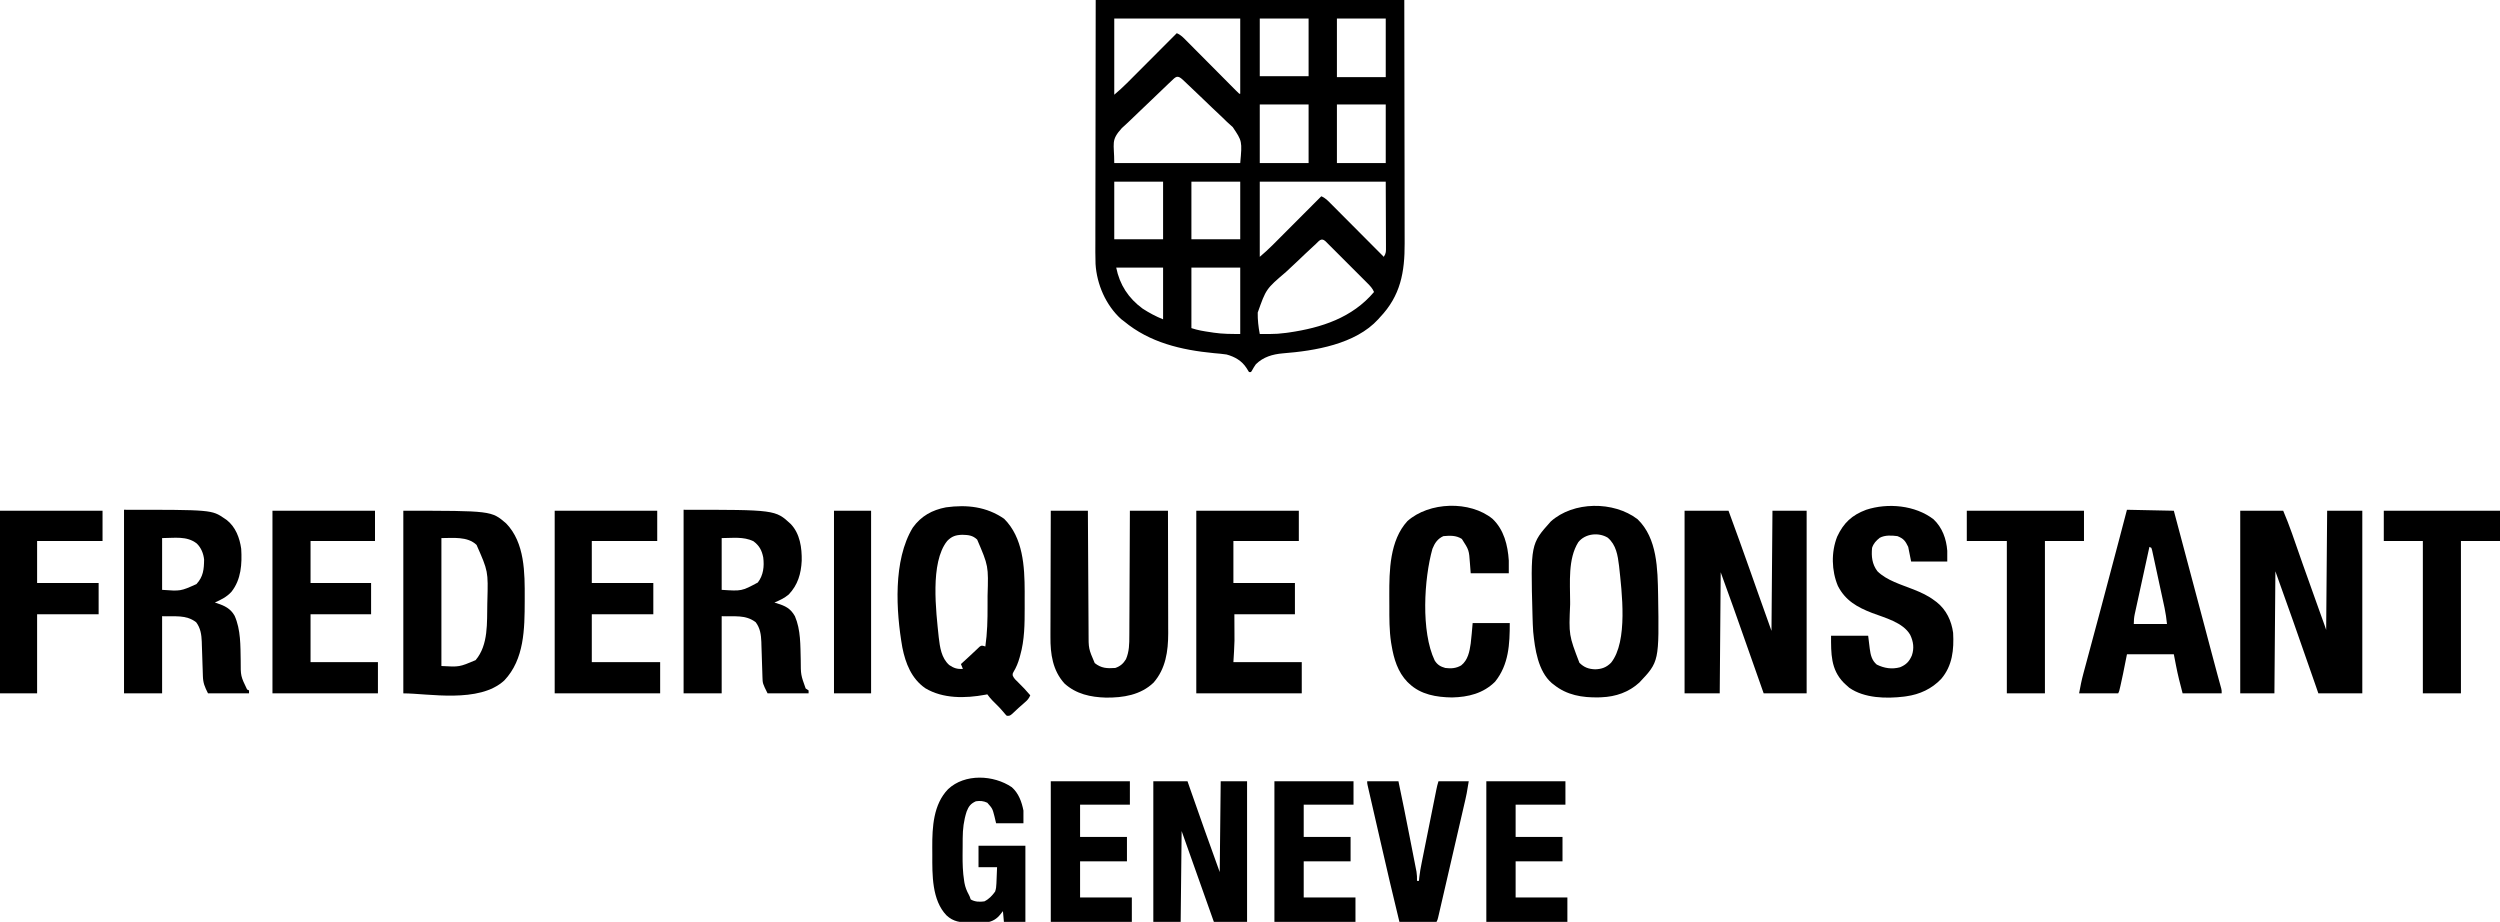
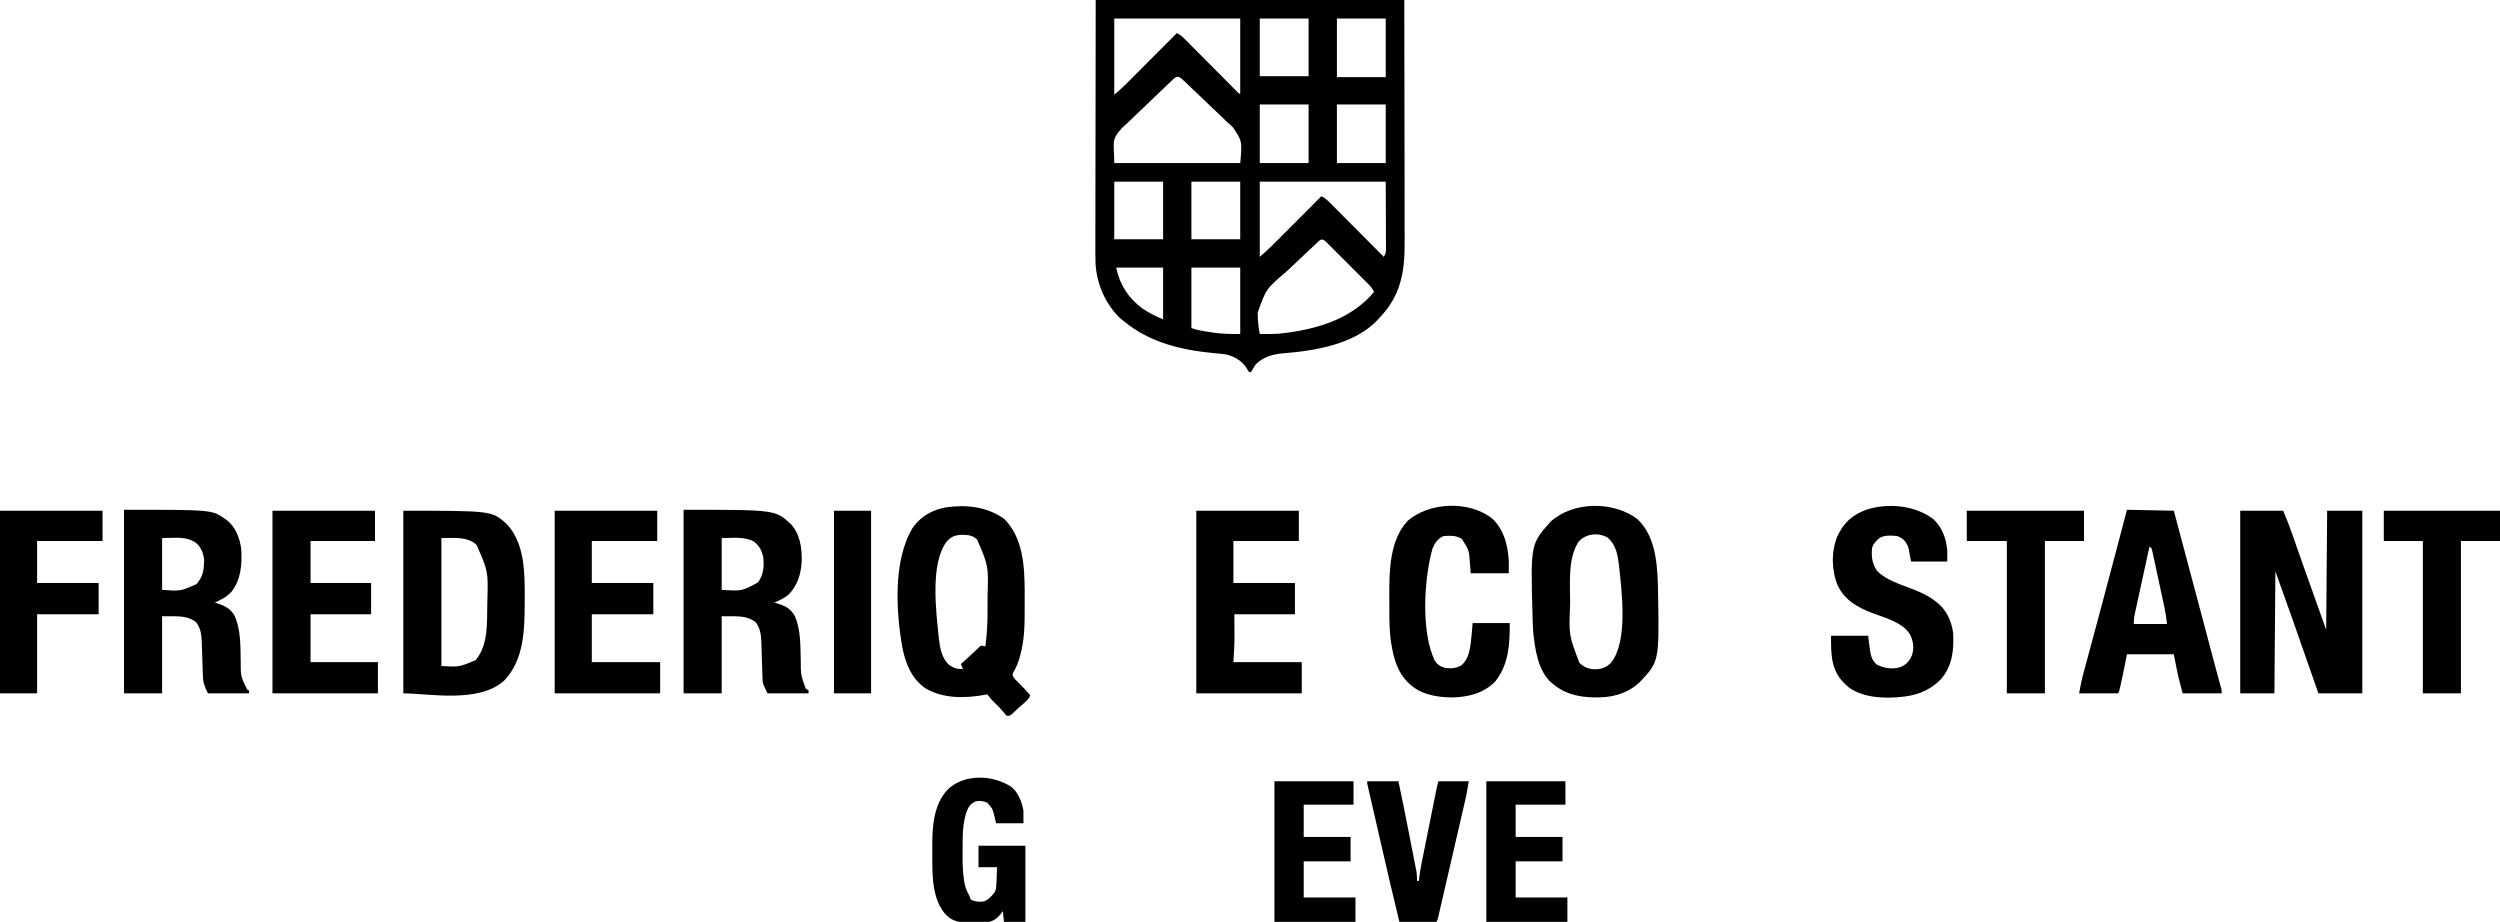
<svg xmlns="http://www.w3.org/2000/svg" version="1.1" width="2560" height="944">
  <path d="M0 0 C104.28 0 208.56 0 316 0 C316.093 66.825 316.093 66.825 316.188 135 C316.215 149.055 316.242 163.109 316.27 177.59 C316.284 194.783 316.284 194.783 316.286 202.838 C316.289 208.451 316.3 214.063 316.317 219.676 C316.336 226.16 316.344 232.644 316.34 239.128 C316.339 242.439 316.343 245.751 316.358 249.063 C316.483 278.79 312.157 302.851 291 325 C290.207 325.905 290.207 325.905 289.398 326.828 C265.956 352.555 224.194 359.279 191.565 361.837 C181.138 362.748 171.638 365.481 164 373 C162.512 375.098 161.222 377.195 160.008 379.461 C159.675 379.969 159.343 380.477 159 381 C158.34 381 157.68 381 157 381 C156.092 379.66 155.249 378.276 154.438 376.875 C149.634 369.442 142.479 365.316 134 363 C129.704 362.343 125.392 361.99 121.062 361.625 C87.652 358.407 55.26 350.822 29 329 C27.969 328.216 26.938 327.433 25.875 326.625 C10.345 312.445 1.097 291.133 -0.166 270.249 C-0.44 262.247 -0.376 254.242 -0.341 246.237 C-0.338 243.501 -0.34 240.766 -0.342 238.031 C-0.343 231.478 -0.33 224.925 -0.31 218.372 C-0.288 210.781 -0.286 203.191 -0.284 195.599 C-0.268 175.587 -0.226 155.575 -0.188 135.562 C-0.126 90.827 -0.064 46.091 0 0 Z M19 19 C19 44.74 19 70.48 19 97 C23.526 93.12 27.846 89.297 32.027 85.086 C32.584 84.53 33.141 83.973 33.715 83.399 C35.53 81.584 37.341 79.764 39.152 77.945 C40.42 76.676 41.688 75.406 42.956 74.137 C46.274 70.815 49.589 67.49 52.904 64.165 C56.294 60.764 59.687 57.367 63.08 53.969 C69.723 47.315 76.362 40.659 83 34 C87.135 35.629 89.89 38.63 92.946 41.735 C93.53 42.32 94.114 42.906 94.716 43.509 C96.642 45.442 98.561 47.381 100.48 49.32 C101.817 50.663 103.154 52.006 104.492 53.347 C108.009 56.878 111.52 60.414 115.03 63.951 C120.658 69.622 126.292 75.286 131.93 80.947 C133.903 82.93 135.872 84.917 137.841 86.903 C139.042 88.11 140.242 89.317 141.442 90.524 C142.269 91.361 142.269 91.361 143.112 92.215 C144.389 93.495 145.692 94.751 147 96 C147.33 96 147.66 96 148 96 C148 70.59 148 45.18 148 19 C105.43 19 62.86 19 19 19 Z M168 19 C168 38.47 168 57.94 168 78 C184.5 78 201 78 218 78 C218 58.53 218 39.06 218 19 C201.5 19 185 19 168 19 Z M247 19 C247 38.8 247 58.6 247 79 C263.5 79 280 79 297 79 C297 59.2 297 39.4 297 19 C280.5 19 264 19 247 19 Z M76.898 83.478 C75.961 84.354 75.961 84.354 75.005 85.248 C69.214 90.686 63.497 96.201 57.802 101.738 C53.98 105.453 50.138 109.141 46.234 112.77 C42.453 116.287 38.739 119.864 35.062 123.488 C33.66 124.85 32.237 126.189 30.791 127.504 C29.759 128.447 29.759 128.447 28.707 129.41 C28.102 129.949 27.498 130.489 26.876 131.044 C15.181 143.945 19 146.204 19 167 C61.57 167 104.14 167 148 167 C150.024 144.502 150.024 144.502 140.248 130.047 C139.653 129.519 139.059 128.992 138.446 128.449 C137.43 127.526 137.43 127.526 136.394 126.584 C135.699 125.955 135.005 125.327 134.289 124.68 C132.876 123.31 131.468 121.935 130.066 120.554 C126.403 116.978 122.668 113.488 118.912 110.01 C115.081 106.434 111.331 102.775 107.57 99.125 C102.088 93.833 96.586 88.565 91.01 83.371 C90.428 82.822 89.846 82.274 89.247 81.709 C83.447 76.349 82.078 78.579 76.898 83.478 Z M168 107 C168 126.8 168 146.6 168 167 C184.5 167 201 167 218 167 C218 147.2 218 127.4 218 107 C201.5 107 185 107 168 107 Z M247 107 C247 126.8 247 146.6 247 167 C263.5 167 280 167 297 167 C297 147.2 297 127.4 297 107 C280.5 107 264 107 247 107 Z M19 186 C19 205.47 19 224.94 19 245 C35.5 245 52 245 69 245 C69 225.53 69 206.06 69 186 C52.5 186 36 186 19 186 Z M98 186 C98 205.47 98 224.94 98 245 C114.5 245 131 245 148 245 C148 225.53 148 206.06 148 186 C131.5 186 115 186 98 186 Z M168 186 C168 211.41 168 236.82 168 263 C172.494 259.148 176.785 255.358 180.935 251.178 C181.483 250.631 182.03 250.084 182.594 249.52 C184.376 247.737 186.155 245.951 187.934 244.164 C189.179 242.917 190.424 241.67 191.67 240.423 C194.929 237.161 198.185 233.895 201.44 230.629 C204.77 227.288 208.103 223.951 211.436 220.613 C217.96 214.078 224.481 207.54 231 201 C235.136 202.631 237.9 205.632 240.962 208.735 C241.841 209.613 241.841 209.613 242.737 210.509 C244.668 212.441 246.592 214.381 248.516 216.32 C249.855 217.663 251.194 219.005 252.534 220.347 C256.057 223.878 259.573 227.414 263.088 230.951 C266.678 234.561 270.273 238.165 273.867 241.77 C280.917 248.841 287.961 255.918 295 263 C297.494 259.259 297.242 257.337 297.227 252.866 C297.227 251.766 297.227 251.766 297.228 250.643 C297.226 248.268 297.211 245.894 297.195 243.52 C297.192 242.053 297.19 240.587 297.189 239.12 C297.179 233.684 297.151 228.248 297.125 222.812 C297.084 210.664 297.043 198.516 297 186 C254.43 186 211.86 186 168 186 Z M224.99 250.244 C224.068 251.083 224.068 251.083 223.127 251.94 C217.408 257.175 211.786 262.513 206.193 267.881 C202.442 271.479 198.666 275.037 194.807 278.519 C174.448 295.9 174.448 295.9 165.902 320.09 C165.781 327.481 166.605 334.749 168 342 C170.548 342.012 173.095 342.021 175.643 342.028 C176.358 342.032 177.073 342.035 177.81 342.039 C183.584 342.051 189.215 341.669 194.938 340.875 C195.893 340.745 196.848 340.615 197.832 340.482 C231.208 335.619 262.671 325.409 285 299 C283.431 295.23 281.083 292.83 278.215 289.956 C277.73 289.468 277.245 288.98 276.746 288.476 C275.148 286.87 273.543 285.271 271.938 283.672 C270.824 282.557 269.71 281.442 268.597 280.326 C266.267 277.993 263.933 275.663 261.597 273.336 C258.597 270.348 255.606 267.35 252.618 264.35 C250.323 262.048 248.023 259.75 245.721 257.453 C244.616 256.35 243.512 255.244 242.41 254.138 C240.873 252.596 239.33 251.06 237.785 249.526 C236.907 248.65 236.03 247.774 235.125 246.871 C230.772 243.038 228.466 247.044 224.99 250.244 Z M21 274 C24.507 291.537 33.469 305.335 48 316 C54.676 320.328 61.617 324.047 69 327 C69 309.51 69 292.02 69 274 C53.16 274 37.32 274 21 274 Z M98 274 C98 294.46 98 314.92 98 336 C104.485 338.162 110.635 339.158 117.375 340.125 C118.549 340.307 119.724 340.489 120.934 340.676 C130.218 342.02 138.4 342 148 342 C148 319.56 148 297.12 148 274 C131.5 274 115 274 98 274 Z " fill="#000000" transform="translate(1122,0)" />
  <path d="M0 0 C14.52 0 29.04 0 44 0 C47.205 7.691 50.257 15.271 52.977 23.121 C53.34 24.16 53.704 25.199 54.078 26.27 C54.858 28.5 55.637 30.731 56.414 32.963 C58.497 38.942 60.592 44.916 62.688 50.891 C63.12 52.124 63.552 53.357 63.997 54.627 C69.624 70.657 75.374 86.642 81.12 102.629 C81.508 103.709 81.896 104.789 82.296 105.902 C83.022 107.921 83.748 109.94 84.475 111.959 C84.795 112.847 85.114 113.736 85.444 114.651 C85.861 115.809 85.861 115.809 86.286 116.991 C86.877 118.654 87.442 120.326 88 122 C88.33 81.74 88.66 41.48 89 0 C100.88 0 112.76 0 125 0 C125 61.71 125 123.42 125 187 C110.15 187 95.3 187 80 187 C78.97 184.02 77.94 181.039 76.879 177.969 C69.343 156.183 61.765 134.414 54.062 112.688 C53.729 111.746 53.395 110.804 53.051 109.834 C47.394 93.88 41.693 77.941 36 62 C35.67 103.25 35.34 144.5 35 187 C23.45 187 11.9 187 0 187 C0 125.29 0 63.58 0 0 Z " fill="#000000" transform="translate(2294,523)" />
-   <path d="M0 0 C14.85 0 29.7 0 45 0 C52.423 20.138 59.7 40.318 66.834 60.559 C68.781 66.08 70.73 71.6 72.679 77.12 C73.334 78.975 73.988 80.831 74.642 82.687 C79.388 96.139 84.202 109.566 89 123 C89.33 82.41 89.66 41.82 90 0 C101.55 0 113.1 0 125 0 C125 61.71 125 123.42 125 187 C110.48 187 95.96 187 81 187 C79.826 183.659 78.651 180.317 77.441 176.875 C69.604 154.582 61.762 132.291 53.879 110.014 C53.181 108.041 52.483 106.068 51.786 104.096 C51.456 103.162 51.126 102.228 50.785 101.266 C50.5 100.459 50.215 99.652 49.922 98.821 C45.677 86.856 41.339 74.933 37 63 C36.67 103.92 36.34 144.84 36 187 C24.12 187 12.24 187 0 187 C0 125.29 0 63.58 0 0 Z " fill="#000000" transform="translate(1725,523)" />
  <path d="M0 0 C19.388 19.388 20.947 48.67 21.026 74.53 C21.024 76.78 21.019 79.031 21.011 81.281 C21 84.679 21.011 88.077 21.023 91.475 C21.035 107.648 20.913 124.139 16.438 139.812 C16.225 140.596 16.013 141.38 15.794 142.188 C14.312 147.425 12.404 152.165 9.57 156.84 C8.607 158.704 8.607 158.704 8.828 160.707 C10.137 163.607 12.072 165.316 14.375 167.5 C18.747 171.734 22.827 176.099 26.75 180.75 C25.387 183.883 23.936 185.704 21.312 187.875 C16.774 191.69 12.473 195.734 8.168 199.809 C5.75 201.75 5.75 201.75 2.75 201.75 C1.277 200.352 1.277 200.352 -0.312 198.375 C-3.968 193.995 -7.933 190.028 -12.016 186.047 C-13.973 184.035 -15.596 182.007 -17.25 179.75 C-17.956 179.89 -18.662 180.03 -19.389 180.174 C-39.662 183.909 -62.59 184.383 -80.762 173.48 C-94.854 163.68 -100.993 148.104 -104.25 131.75 C-110.73 94.793 -113.906 42.414 -93.562 9.062 C-85.114 -2.812 -73.702 -9.036 -59.578 -11.742 C-38.111 -14.683 -18.03 -12.482 0 0 Z M-58.375 22.75 C-76.051 44.915 -69.701 94.863 -66.989 121.296 C-65.758 131.568 -64.35 142.483 -56.25 149.75 C-51.38 152.997 -48.125 154.023 -42.25 153.75 C-43.24 151.275 -43.24 151.275 -44.25 148.75 C-41.34 146.072 -38.427 143.398 -35.504 140.734 C-33.508 138.913 -31.542 137.073 -29.59 135.203 C-28.818 134.476 -28.046 133.749 -27.25 133 C-26.229 132.018 -26.229 132.018 -25.188 131.016 C-23.25 129.75 -23.25 129.75 -21.129 130.171 C-20.199 130.458 -20.199 130.458 -19.25 130.75 C-17.267 116.925 -16.939 103.263 -16.989 89.31 C-17 85.756 -16.989 82.202 -16.977 78.648 C-16.055 48.273 -16.055 48.273 -27.641 21.273 C-32.305 16.858 -36.623 16.558 -42.812 16.375 C-49.615 16.57 -53.613 17.847 -58.375 22.75 Z " fill="#000000" transform="translate(1028.25,531.25)" />
  <path d="M0 0 C93.943 0 93.943 0 109.715 14.586 C119.249 24.533 121.207 39.031 120.957 52.275 C120.285 65.546 116.976 77.004 107.625 86.797 C103.226 90.489 98.275 92.804 93 95 C94.212 95.364 94.212 95.364 95.449 95.734 C104.119 98.454 109.39 100.856 114 109 C120.041 123.068 119.535 138.868 119.954 153.885 C119.994 168.999 119.994 168.999 125 183 C126.485 183.99 126.485 183.99 128 185 C128 185.99 128 186.98 128 188 C114.14 188 100.28 188 86 188 C80.945 177.891 80.945 177.891 80.75 171.191 C80.72 170.239 80.69 169.287 80.659 168.307 C80.63 167.284 80.6 166.261 80.57 165.207 C80.497 163.028 80.422 160.849 80.348 158.67 C80.234 155.245 80.125 151.82 80.026 148.394 C79.928 145.081 79.813 141.769 79.695 138.457 C79.67 137.444 79.645 136.431 79.619 135.388 C79.337 127.934 78.419 121.18 73.812 115.125 C63.302 107.184 52.264 109.553 39 109 C39 135.07 39 161.14 39 188 C26.13 188 13.26 188 0 188 C0 125.96 0 63.92 0 0 Z M39 29 C39 46.49 39 63.98 39 82 C59.502 83.35 59.502 83.35 76 74.5 C81.747 67.04 82.707 57.943 81.562 48.824 C80.089 41.427 77.546 36.744 71.488 32.191 C61.178 27.255 50.192 29 39 29 Z " fill="#000000" transform="translate(700,522)" />
  <path d="M0 0 C89.821 0 89.821 0 103 9 C103.665 9.452 104.33 9.905 105.016 10.371 C114.196 17.416 118.477 28.862 120 40 C120.927 55.401 119.99 71.41 110 84 C105.267 89.244 99.36 92.108 93 95 C93.713 95.219 94.426 95.438 95.16 95.664 C103.011 98.264 109.086 101.154 113.25 108.562 C119.622 122.893 119.181 139.254 119.477 154.605 C119.416 170.299 119.416 170.299 126 184 C126.66 184.33 127.32 184.66 128 185 C128 185.99 128 186.98 128 188 C114.14 188 100.28 188 86 188 C82.523 181.046 80.968 177.48 80.75 170.169 C80.72 169.237 80.69 168.306 80.659 167.346 C80.63 166.35 80.6 165.354 80.57 164.328 C80.497 162.198 80.422 160.068 80.348 157.938 C80.234 154.596 80.125 151.254 80.026 147.912 C79.928 144.675 79.813 141.439 79.695 138.203 C79.67 137.215 79.645 136.228 79.619 135.21 C79.333 127.826 78.374 121.12 73.812 115.125 C63.302 107.184 52.264 109.553 39 109 C39 135.07 39 161.14 39 188 C26.13 188 13.26 188 0 188 C0 125.96 0 63.92 0 0 Z M39 29 C39 46.49 39 63.98 39 82 C57.933 83.392 57.933 83.392 74.133 76.129 C81.145 68.62 81.898 61.044 82 51 C81.381 44.847 78.956 38.844 74.465 34.523 C64.194 26.522 51.544 29 39 29 Z " fill="#000000" transform="translate(127,522)" />
  <path d="M0 0 C90.247 0 90.247 0 105.273 12.961 C124.534 32.812 124.404 63.726 124.312 89.5 C124.311 90.563 124.309 91.627 124.307 92.723 C124.226 120.848 123.987 152.101 103.41 173.777 C77.632 197.55 25.487 187 0 187 C0 125.29 0 63.58 0 0 Z M39 28 C39 71.23 39 114.46 39 159 C57.351 160.045 57.351 160.045 74 153 C87.342 137.33 85.547 114.318 86 95 C86.023 94.073 86.047 93.145 86.071 92.189 C86.895 61.957 86.895 61.957 75 35 C65.79 26.021 50.573 28 39 28 Z " fill="#000000" transform="translate(413,523)" />
  <path d="M0 0 C20.349 19.631 20.517 51.29 21.027 77.567 C22.114 145.801 22.114 145.801 1.812 167.25 C-8.922 177.101 -22.369 181.742 -36.875 182.312 C-37.846 182.352 -38.816 182.392 -39.816 182.434 C-56.713 182.779 -72.529 180.166 -85.875 169.312 C-86.5 168.836 -87.125 168.359 -87.77 167.867 C-101.988 155.606 -105.127 132.781 -106.875 115.312 C-107.24 110.086 -107.432 104.862 -107.562 99.625 C-107.582 98.919 -107.601 98.214 -107.621 97.486 C-109.53 25.367 -109.53 25.367 -88.875 2.312 C-65.757 -18.471 -24.522 -18.752 0 0 Z M-60.688 23.5 C-71.432 40.518 -69.085 65.045 -69.062 84.375 C-69.062 85.325 -69.061 86.275 -69.061 87.253 C-70.396 118.666 -70.396 118.666 -59.562 147 C-54.729 151.772 -50.113 153.448 -43.375 153.688 C-36.637 153.448 -32.021 151.772 -27.188 147 C-9.584 125.094 -16.159 73.988 -18.961 47.822 C-20.292 37.096 -21.858 26.224 -30.586 18.871 C-40.062 13.134 -53.775 14.731 -60.688 23.5 Z " fill="#000000" transform="translate(1676.875,531.688)" />
-   <path d="M0 0 C12.54 0 25.08 0 38 0 C38.03 6.032 38.03 6.032 38.06 12.186 C38.127 25.502 38.205 38.817 38.288 52.132 C38.338 60.202 38.384 68.271 38.422 76.341 C38.455 83.38 38.495 90.419 38.543 97.457 C38.568 101.18 38.59 104.902 38.603 108.624 C38.619 112.793 38.649 116.962 38.681 121.132 C38.683 122.347 38.685 123.563 38.688 124.815 C38.66 141.25 38.66 141.25 45 156 C51.708 161.339 57.693 161.595 66 161 C70.991 159.366 74.319 156.501 77 152 C80.372 144.123 80.442 136.276 80.432 127.83 C80.441 126.429 80.452 125.029 80.463 123.628 C80.491 119.856 80.5 116.084 80.506 112.312 C80.516 108.359 80.542 104.406 80.566 100.453 C80.61 92.98 80.638 85.508 80.661 78.035 C80.689 69.523 80.732 61.01 80.778 52.497 C80.87 34.998 80.94 17.499 81 0 C93.87 0 106.74 0 120 0 C120.045 17.473 120.082 34.946 120.104 52.419 C120.114 60.534 120.128 68.648 120.151 76.763 C120.171 83.842 120.184 90.921 120.188 98 C120.191 101.743 120.197 105.485 120.211 109.227 C120.225 112.763 120.229 116.298 120.226 119.833 C120.227 121.723 120.238 123.613 120.249 125.503 C120.206 143.853 117.73 161.679 105.262 175.996 C92.017 188.731 74.054 191.524 56.437 191.35 C40.82 190.905 25.969 187.738 14.062 176.938 C1.903 163.577 -0.485 146.603 -0.341 129.192 C-0.34 127.771 -0.34 126.35 -0.342 124.93 C-0.343 121.121 -0.325 117.312 -0.304 113.503 C-0.285 109.504 -0.284 105.506 -0.28 101.507 C-0.271 93.957 -0.246 86.407 -0.216 78.857 C-0.182 70.252 -0.166 61.647 -0.151 53.042 C-0.12 35.361 -0.065 17.681 0 0 Z " fill="#000000" transform="translate(1076,523)" />
  <path d="M0 0 C9.059 8.623 13.123 20.037 14.062 32.25 C14.062 35.88 14.062 39.51 14.062 43.25 C1.853 43.25 -10.357 43.25 -22.938 43.25 C-23.927 38.3 -24.918 33.35 -25.938 28.25 C-28.908 22.148 -30.576 19.83 -36.938 17.25 C-42.905 16.49 -49.61 16.028 -55.062 18.938 C-58.868 21.998 -61.383 24.588 -62.938 29.25 C-63.76 38.107 -62.96 45.826 -57.559 53.109 C-48.164 62.613 -32.568 67.038 -20.438 71.875 C-12.666 74.986 -5.63 78.141 1.062 83.25 C1.782 83.779 2.501 84.307 3.242 84.852 C13.139 92.732 18.365 103.923 20.062 116.25 C20.989 133.483 19.413 149.899 7.812 163.5 C-1.803 173.623 -14.149 179.331 -27.938 181.25 C-28.714 181.361 -29.49 181.472 -30.289 181.586 C-48.344 183.762 -70.827 183.346 -86.312 172.5 C-87.553 171.454 -88.761 170.368 -89.938 169.25 C-90.625 168.603 -91.312 167.956 -92.02 167.289 C-105.309 153.63 -104.938 137.525 -104.938 119.25 C-92.397 119.25 -79.858 119.25 -66.938 119.25 C-65.688 129.312 -65.688 129.312 -65.323 132.442 C-64.467 138.84 -63.288 144.384 -58.156 148.773 C-50.548 152.543 -42.652 153.803 -34.293 151.531 C-28.062 148.969 -24.832 145.637 -22.188 139.438 C-19.663 132.031 -20.589 125.204 -23.938 118.25 C-31.306 105.511 -50.013 100.84 -62.892 95.926 C-78.162 90.027 -90.278 83.218 -97.938 68.25 C-104.49 52.643 -104.913 33.638 -98.688 17.812 C-92.128 3.699 -83.6 -4.283 -68.938 -9.75 C-46.746 -17.011 -18.768 -14.42 0 0 Z " fill="#000000" transform="translate(1979.938,531.75)" />
  <path d="M0 0 C15.84 0.33 31.68 0.66 48 1 C58.652 40.631 69.182 80.294 79.668 119.969 C80.814 124.302 81.959 128.635 83.105 132.969 C83.657 135.056 84.208 137.143 84.76 139.23 C88.528 153.494 88.528 153.494 92.367 167.739 C92.704 168.977 93.04 170.215 93.387 171.491 C93.979 173.66 94.574 175.828 95.174 177.995 C95.546 179.357 95.546 179.357 95.926 180.747 C96.136 181.507 96.347 182.268 96.564 183.052 C97 185 97 185 97 188 C83.8 188 70.6 188 57 188 C54.465 178.494 52.1 169.189 50.25 159.562 C49.508 155.747 48.765 151.931 48 148 C32.16 148 16.32 148 0 148 C-1.98 157.9 -1.98 157.9 -4 168 C-4.715 171.38 -5.432 174.754 -6.188 178.125 C-6.352 178.877 -6.516 179.628 -6.686 180.402 C-7.876 185.752 -7.876 185.752 -9 188 C-22.2 188 -35.4 188 -49 188 C-47.741 181.078 -46.449 174.435 -44.612 167.686 C-44.264 166.387 -44.264 166.387 -43.909 165.061 C-43.144 162.208 -42.373 159.356 -41.602 156.504 C-41.053 154.461 -40.504 152.417 -39.956 150.374 C-38.789 146.026 -37.62 141.679 -36.449 137.332 C-33.689 127.092 -30.943 116.847 -28.196 106.603 C-27.577 104.295 -26.958 101.987 -26.339 99.68 C-20.263 77.033 -14.267 54.366 -8.312 31.688 C-7.877 30.031 -7.442 28.375 -7.007 26.719 C-4.669 17.813 -2.334 8.907 0 0 Z M23 38 C20.908 47.561 18.821 57.123 16.742 66.686 C15.776 71.127 14.808 75.567 13.836 80.007 C12.898 84.291 11.965 88.577 11.035 92.864 C10.679 94.499 10.322 96.133 9.963 97.767 C9.46 100.057 8.964 102.348 8.469 104.639 C8.244 105.65 8.244 105.65 8.015 106.682 C7.244 110.287 7 113.254 7 117 C18.22 117 29.44 117 41 117 C40.37 111.327 39.724 106.171 38.541 100.66 C38.398 99.987 38.255 99.315 38.107 98.622 C37.64 96.434 37.166 94.248 36.691 92.062 C36.361 90.531 36.031 88.999 35.701 87.467 C35.013 84.276 34.32 81.086 33.626 77.896 C32.735 73.801 31.856 69.704 30.98 65.605 C30.304 62.451 29.62 59.298 28.934 56.145 C28.606 54.634 28.281 53.122 27.959 51.609 C27.51 49.506 27.05 47.405 26.588 45.305 C26.329 44.108 26.07 42.912 25.803 41.679 C25.538 40.795 25.273 39.911 25 39 C24.34 38.67 23.68 38.34 23 38 Z " fill="#000000" transform="translate(2178,522)" />
  <path d="M0 0 C34.65 0 69.3 0 105 0 C105 10.23 105 20.46 105 31 C83.22 31 61.44 31 39 31 C39 45.19 39 59.38 39 74 C59.46 74 79.92 74 101 74 C101 84.56 101 95.12 101 106 C80.54 106 60.08 106 39 106 C39 122.17 39 138.34 39 155 C61.77 155 84.54 155 108 155 C108 165.56 108 176.12 108 187 C72.36 187 36.72 187 0 187 C0 125.29 0 63.58 0 0 Z " fill="#000000" transform="translate(279,523)" />
  <path d="M0 0 C34.65 0 69.3 0 105 0 C105 10.23 105 20.46 105 31 C82.89 31 60.78 31 38 31 C38 45.19 38 59.38 38 74 C58.79 74 79.58 74 101 74 C101 84.56 101 95.12 101 106 C80.54 106 60.08 106 39 106 C39.039 115.766 39.039 115.766 39.09 125.531 C39.093 126.788 39.095 128.045 39.098 129.34 C39.103 130.591 39.108 131.843 39.114 133.133 C38.943 140.429 38.429 147.714 38 155 C61.1 155 84.2 155 108 155 C108 165.56 108 176.12 108 187 C72.36 187 36.72 187 0 187 C0 125.29 0 63.58 0 0 Z " fill="#000000" transform="translate(1225,523)" />
  <path d="M0 0 C34.65 0 69.3 0 105 0 C105 10.23 105 20.46 105 31 C82.89 31 60.78 31 38 31 C38 45.19 38 59.38 38 74 C58.79 74 79.58 74 101 74 C101 84.56 101 95.12 101 106 C80.21 106 59.42 106 38 106 C38 122.17 38 138.34 38 155 C61.1 155 84.2 155 108 155 C108 165.56 108 176.12 108 187 C72.36 187 36.72 187 0 187 C0 125.29 0 63.58 0 0 Z " fill="#000000" transform="translate(568,523)" />
  <path d="M0 0 C11.706 11.173 15.603 26.977 16.625 42.688 C16.625 46.977 16.625 51.267 16.625 55.688 C3.755 55.688 -9.115 55.688 -22.375 55.688 C-22.622 52.449 -22.87 49.211 -23.125 45.875 C-24.098 31.923 -24.098 31.923 -31.438 20.562 C-37.368 16.777 -43.529 17.089 -50.375 17.688 C-56.218 20.353 -59.211 24.777 -61.57 30.676 C-70.19 61.498 -73.389 115.395 -59.25 145.047 C-56.478 149.46 -53.308 151.313 -48.375 152.688 C-42.476 153.459 -37.329 153.091 -32.125 150.059 C-25.24 144.665 -23.564 135.94 -22.375 127.688 C-21.538 120.7 -20.963 113.702 -20.375 106.688 C-7.835 106.688 4.705 106.688 17.625 106.688 C17.625 128.382 16.649 149.164 2.625 166.688 C-9.46 178.773 -24.927 182.507 -41.5 182.875 C-57.403 182.653 -73.513 180.003 -85.375 168.688 C-85.987 168.115 -86.6 167.543 -87.23 166.953 C-97.053 156.805 -101.129 143.281 -103.375 129.688 C-103.552 128.66 -103.73 127.632 -103.912 126.574 C-105.763 114.202 -105.713 101.824 -105.691 89.336 C-105.688 85.591 -105.711 81.847 -105.736 78.102 C-105.803 53.007 -105.328 22.056 -87.191 2.309 C-64.945 -17.546 -23.17 -18.878 0 0 Z " fill="#000000" transform="translate(1528.375,531.312)" />
  <path d="M0 0 C34.65 0 69.3 0 105 0 C105 10.23 105 20.46 105 31 C82.89 31 60.78 31 38 31 C38 45.19 38 59.38 38 74 C58.79 74 79.58 74 101 74 C101 84.56 101 95.12 101 106 C80.21 106 59.42 106 38 106 C38 132.73 38 159.46 38 187 C25.46 187 12.92 187 0 187 C0 125.29 0 63.58 0 0 Z " fill="#000000" transform="translate(0,523)" />
-   <path d="M0 0 C11.55 0 23.1 0 35 0 C36.311 3.786 36.311 3.786 37.648 7.648 C47.546 36.18 57.737 64.597 68 93 C68.33 62.31 68.66 31.62 69 0 C77.91 0 86.82 0 96 0 C96 47.52 96 95.04 96 144 C84.78 144 73.56 144 62 144 C50.908 113.032 39.935 82.024 29 51 C28.67 81.69 28.34 112.38 28 144 C18.76 144 9.52 144 0 144 C0 96.48 0 48.96 0 0 Z " fill="#000000" transform="translate(1181,800)" />
  <path d="M0 0 C39.6 0 79.2 0 120 0 C120 10.23 120 20.46 120 31 C106.8 31 93.6 31 80 31 C80 82.48 80 133.96 80 187 C67.13 187 54.26 187 41 187 C41 135.52 41 84.04 41 31 C27.47 31 13.94 31 0 31 C0 20.77 0 10.54 0 0 Z " fill="#000000" transform="translate(2014,523)" />
  <path d="M0 0 C39.27 0 78.54 0 119 0 C119 10.23 119 20.46 119 31 C105.8 31 92.6 31 79 31 C79 82.48 79 133.96 79 187 C66.13 187 53.26 187 40 187 C40 135.52 40 84.04 40 31 C26.8 31 13.6 31 0 31 C0 20.77 0 10.54 0 0 Z " fill="#000000" transform="translate(2441,523)" />
  <path d="M0 0 C6.987 6.244 10.107 14.934 11.875 23.875 C11.875 28.165 11.875 32.455 11.875 36.875 C2.635 36.875 -6.605 36.875 -16.125 36.875 C-16.682 34.524 -17.239 32.172 -17.812 29.75 C-19.848 21.837 -19.848 21.837 -25.125 15.875 C-29.204 13.99 -32.366 13.772 -36.812 14.375 C-42.158 16.796 -44.23 19.558 -46.285 24.879 C-49.268 34.104 -50.28 42.8 -50.328 52.43 C-50.337 53.78 -50.337 53.78 -50.345 55.158 C-50.355 57.059 -50.361 58.96 -50.365 60.861 C-50.375 63.707 -50.406 66.553 -50.438 69.398 C-50.49 78.279 -50.256 86.974 -48.859 95.758 C-48.751 96.464 -48.643 97.17 -48.531 97.898 C-47.718 102.399 -46.216 106.098 -44.037 110.117 C-43.125 111.875 -43.125 111.875 -42.125 114.875 C-37.816 117.434 -32.989 117.564 -28.125 116.875 C-23.263 114.444 -20.318 111.162 -17.125 106.875 C-16.152 103.955 -15.932 101.821 -15.809 98.77 C-15.767 97.787 -15.725 96.804 -15.682 95.791 C-15.642 94.767 -15.603 93.743 -15.562 92.688 C-15.498 91.134 -15.498 91.134 -15.432 89.549 C-15.326 86.991 -15.225 84.433 -15.125 81.875 C-21.395 81.875 -27.665 81.875 -34.125 81.875 C-34.125 74.615 -34.125 67.355 -34.125 59.875 C-18.285 59.875 -2.445 59.875 13.875 59.875 C13.875 85.615 13.875 111.355 13.875 137.875 C6.615 137.875 -0.645 137.875 -8.125 137.875 C-8.455 134.245 -8.785 130.615 -9.125 126.875 C-9.971 127.948 -10.816 129.02 -11.688 130.125 C-15.453 134.901 -19.945 137.567 -25.898 138.408 C-27.242 138.441 -28.586 138.451 -29.93 138.441 C-30.653 138.448 -31.377 138.454 -32.122 138.46 C-33.643 138.467 -35.164 138.464 -36.685 138.451 C-38.988 138.438 -41.287 138.472 -43.59 138.51 C-52.8 138.558 -59.912 137.742 -66.889 131.228 C-81.964 115.601 -81.492 89.465 -81.441 69.174 C-81.438 66.575 -81.461 63.976 -81.486 61.377 C-81.564 40.812 -80.353 17.467 -65.281 1.98 C-48.144 -14.17 -18.65 -12.682 0 0 Z " fill="#000000" transform="translate(1036.125,806.125)" />
  <path d="M0 0 C10.56 0 21.12 0 32 0 C35.95 18.717 39.697 37.468 43.359 56.243 C44.162 60.359 44.972 64.473 45.783 68.588 C46.414 71.794 47.04 75.001 47.664 78.208 C47.961 79.728 48.259 81.246 48.56 82.765 C48.977 84.872 49.386 86.981 49.794 89.09 C50.028 90.284 50.261 91.477 50.502 92.707 C50.979 95.864 51.094 98.813 51 102 C51.66 102 52.32 102 53 102 C53.193 100.058 53.193 100.058 53.391 98.077 C53.929 93.246 54.784 88.526 55.75 83.764 C55.924 82.89 56.098 82.016 56.278 81.115 C56.848 78.255 57.424 75.397 58 72.539 C58.4 70.541 58.8 68.544 59.199 66.546 C60.034 62.375 60.872 58.204 61.711 54.034 C62.788 48.684 63.859 43.334 64.929 37.984 C65.753 33.866 66.578 29.748 67.405 25.631 C67.801 23.657 68.196 21.683 68.591 19.71 C69.142 16.959 69.696 14.209 70.25 11.459 C70.413 10.643 70.576 9.826 70.744 8.985 C71.364 5.921 72.01 2.969 73 0 C83.23 0 93.46 0 104 0 C101.75 13.5 101.75 13.5 100.627 18.365 C100.247 20.026 100.247 20.026 99.858 21.721 C99.587 22.89 99.315 24.059 99.035 25.264 C98.744 26.531 98.452 27.797 98.152 29.102 C97.362 32.536 96.568 35.969 95.772 39.402 C94.938 43.006 94.107 46.612 93.275 50.217 C91.882 56.258 90.485 62.298 89.087 68.337 C87.47 75.321 85.857 82.306 84.247 89.292 C82.694 96.026 81.139 102.76 79.582 109.494 C78.921 112.356 78.26 115.218 77.6 118.08 C76.682 122.064 75.759 126.047 74.836 130.03 C74.425 131.814 74.425 131.814 74.006 133.634 C73.755 134.714 73.504 135.793 73.246 136.905 C73.028 137.846 72.81 138.787 72.586 139.757 C72 142 72 142 71 144 C58.46 144 45.92 144 33 144 C26.303 116.744 19.98 89.409 13.715 62.051 C12.268 55.73 10.817 49.41 9.364 43.09 C8.239 38.191 7.116 33.292 5.993 28.393 C5.458 26.058 4.922 23.723 4.385 21.389 C3.644 18.163 2.906 14.936 2.168 11.709 C1.947 10.749 1.726 9.789 1.498 8.8 C1.299 7.927 1.1 7.055 0.895 6.157 C0.721 5.397 0.547 4.638 0.368 3.856 C0 2 0 2 0 0 Z " fill="#000000" transform="translate(1400,800)" />
  <path d="M0 0 C26.73 0 53.46 0 81 0 C81 7.92 81 15.84 81 24 C64.17 24 47.34 24 30 24 C30 34.89 30 45.78 30 57 C45.84 57 61.68 57 78 57 C78 65.25 78 73.5 78 82 C62.16 82 46.32 82 30 82 C30 94.21 30 106.42 30 119 C47.49 119 64.98 119 83 119 C83 127.25 83 135.5 83 144 C55.61 144 28.22 144 0 144 C0 96.48 0 48.96 0 0 Z " fill="#000000" transform="translate(1522,800)" />
  <path d="M0 0 C26.73 0 53.46 0 81 0 C81 7.92 81 15.84 81 24 C64.17 24 47.34 24 30 24 C30 34.89 30 45.78 30 57 C45.84 57 61.68 57 78 57 C78 65.25 78 73.5 78 82 C62.16 82 46.32 82 30 82 C30 94.21 30 106.42 30 119 C47.49 119 64.98 119 83 119 C83 127.25 83 135.5 83 144 C55.61 144 28.22 144 0 144 C0 96.48 0 48.96 0 0 Z " fill="#000000" transform="translate(1305,800)" />
-   <path d="M0 0 C26.73 0 53.46 0 81 0 C81 7.92 81 15.84 81 24 C64.17 24 47.34 24 30 24 C30 34.89 30 45.78 30 57 C45.84 57 61.68 57 78 57 C78 65.25 78 73.5 78 82 C62.16 82 46.32 82 30 82 C30 94.21 30 106.42 30 119 C47.49 119 64.98 119 83 119 C83 127.25 83 135.5 83 144 C55.61 144 28.22 144 0 144 C0 96.48 0 48.96 0 0 Z " fill="#000000" transform="translate(1076,800)" />
  <path d="M0 0 C12.54 0 25.08 0 38 0 C38 61.71 38 123.42 38 187 C25.46 187 12.92 187 0 187 C0 125.29 0 63.58 0 0 Z " fill="#000000" transform="translate(854,523)" />
</svg>